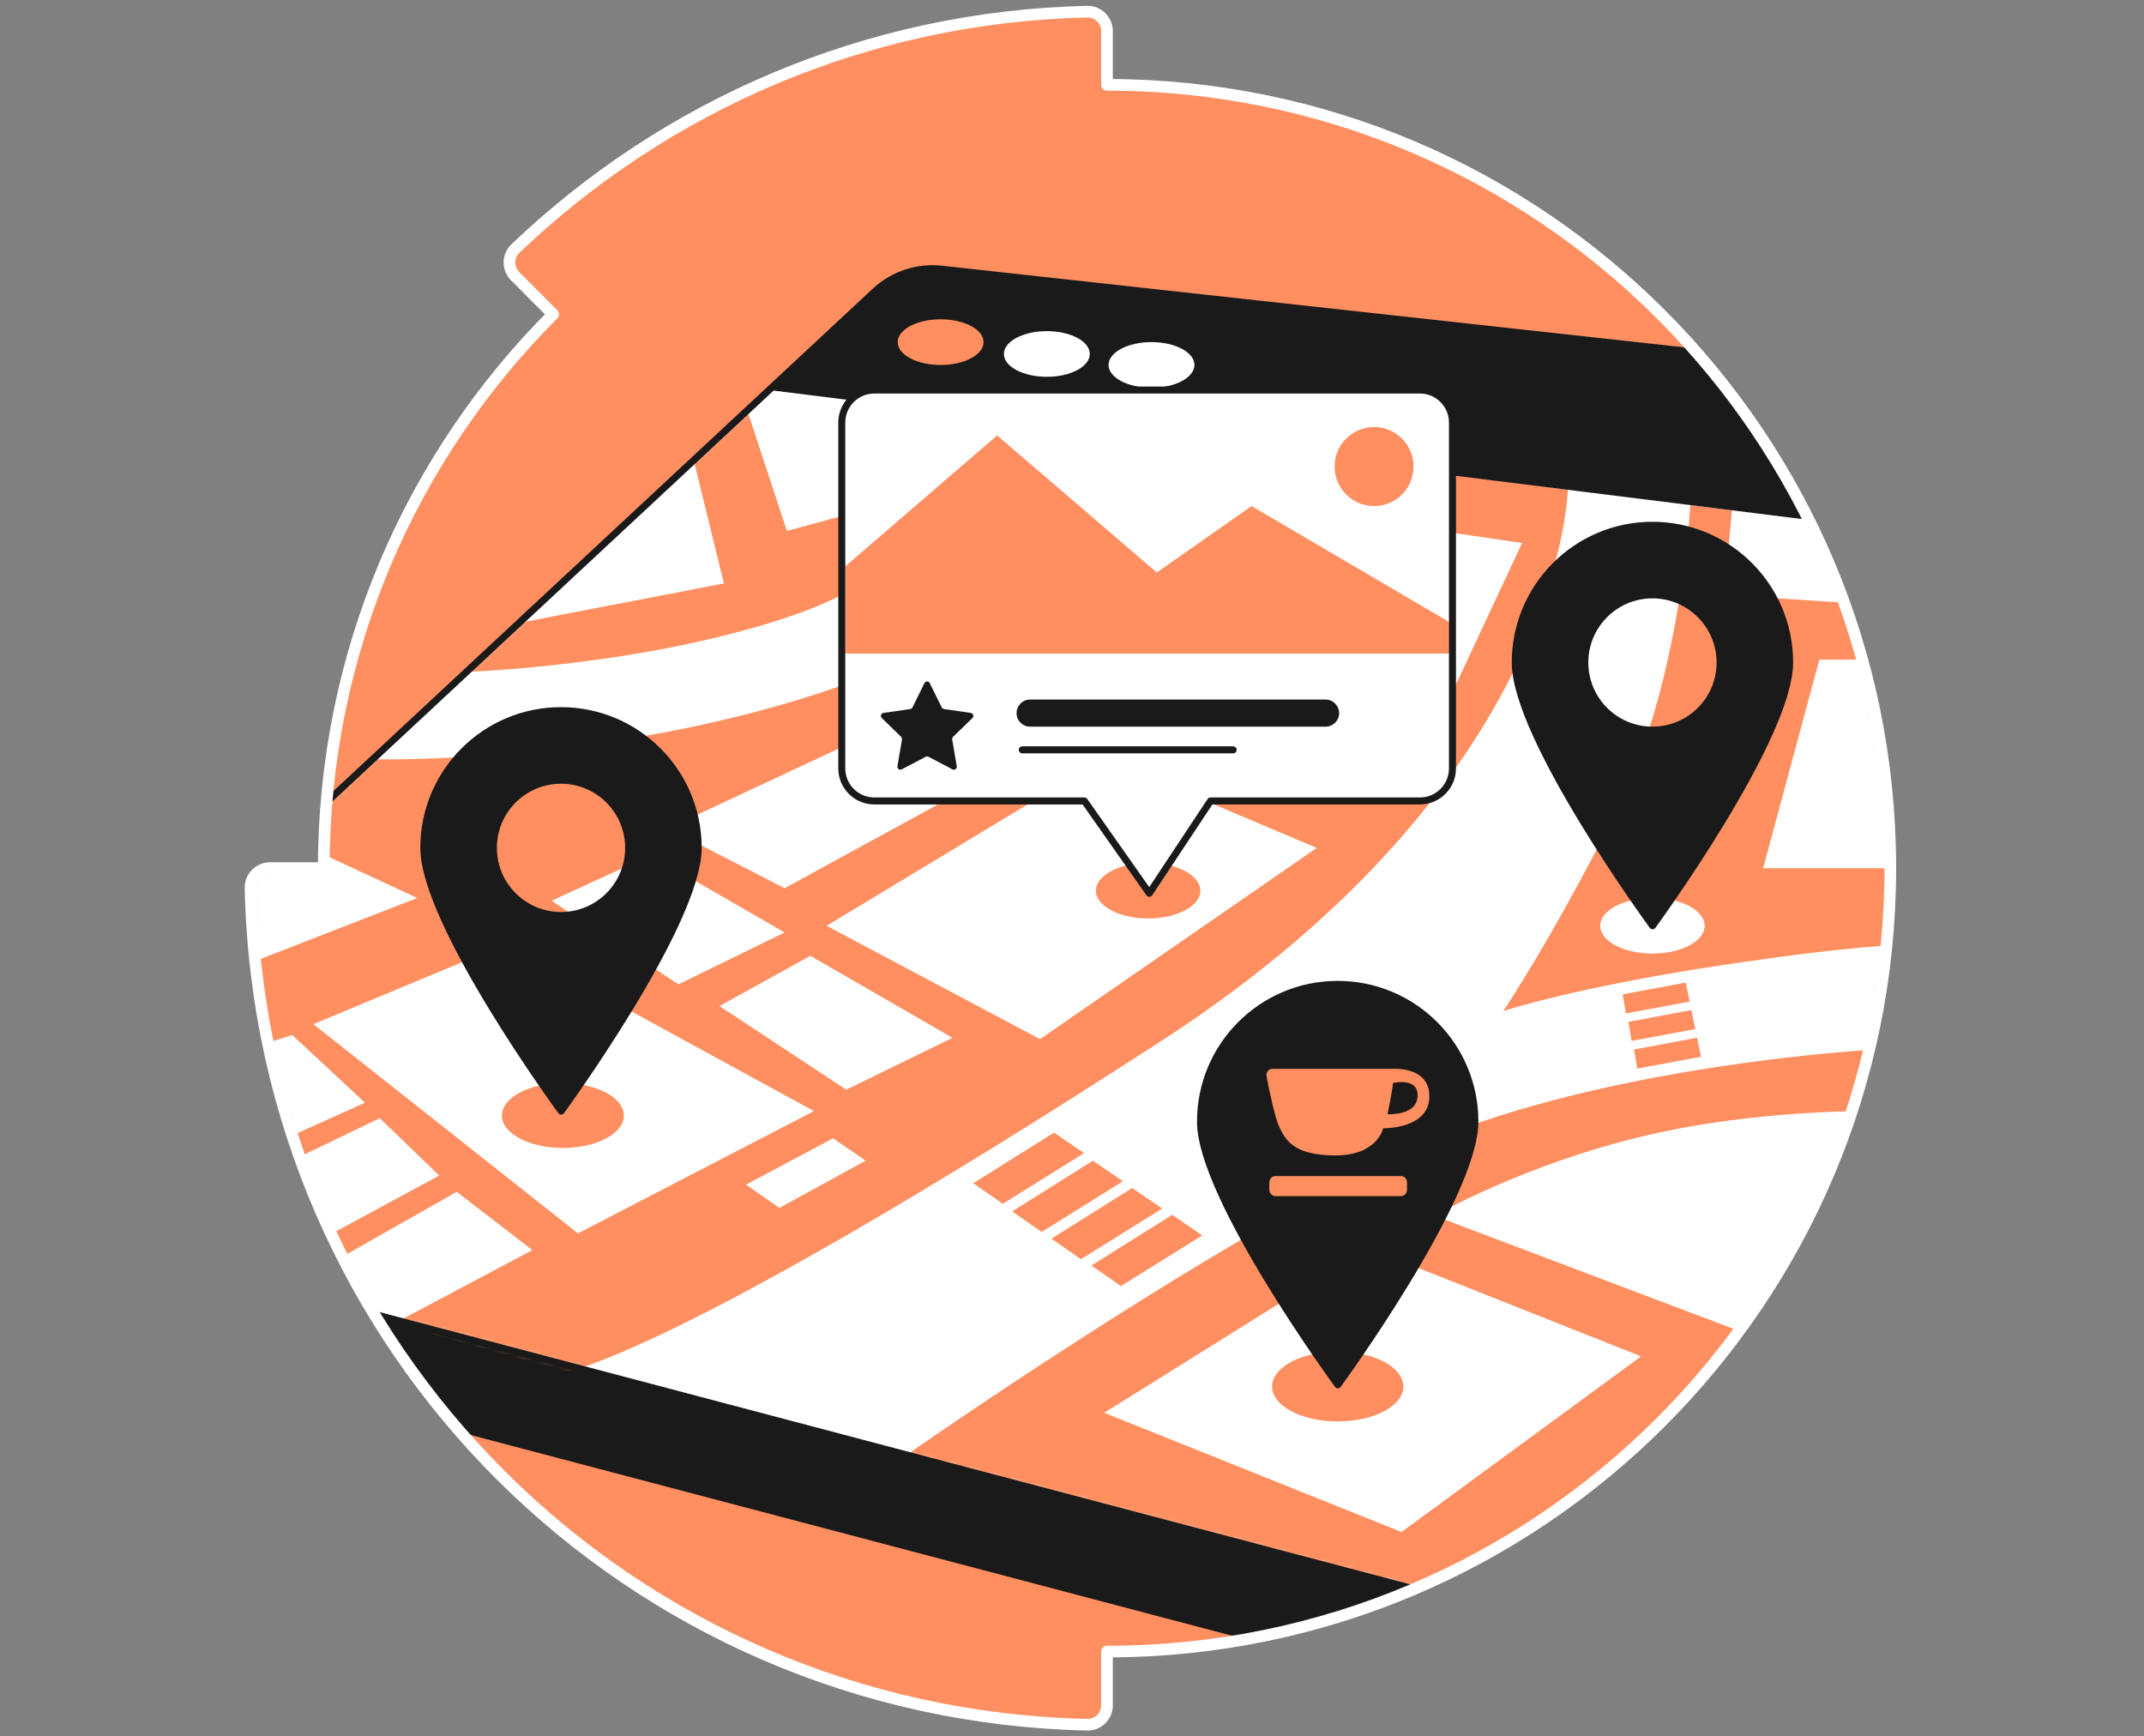
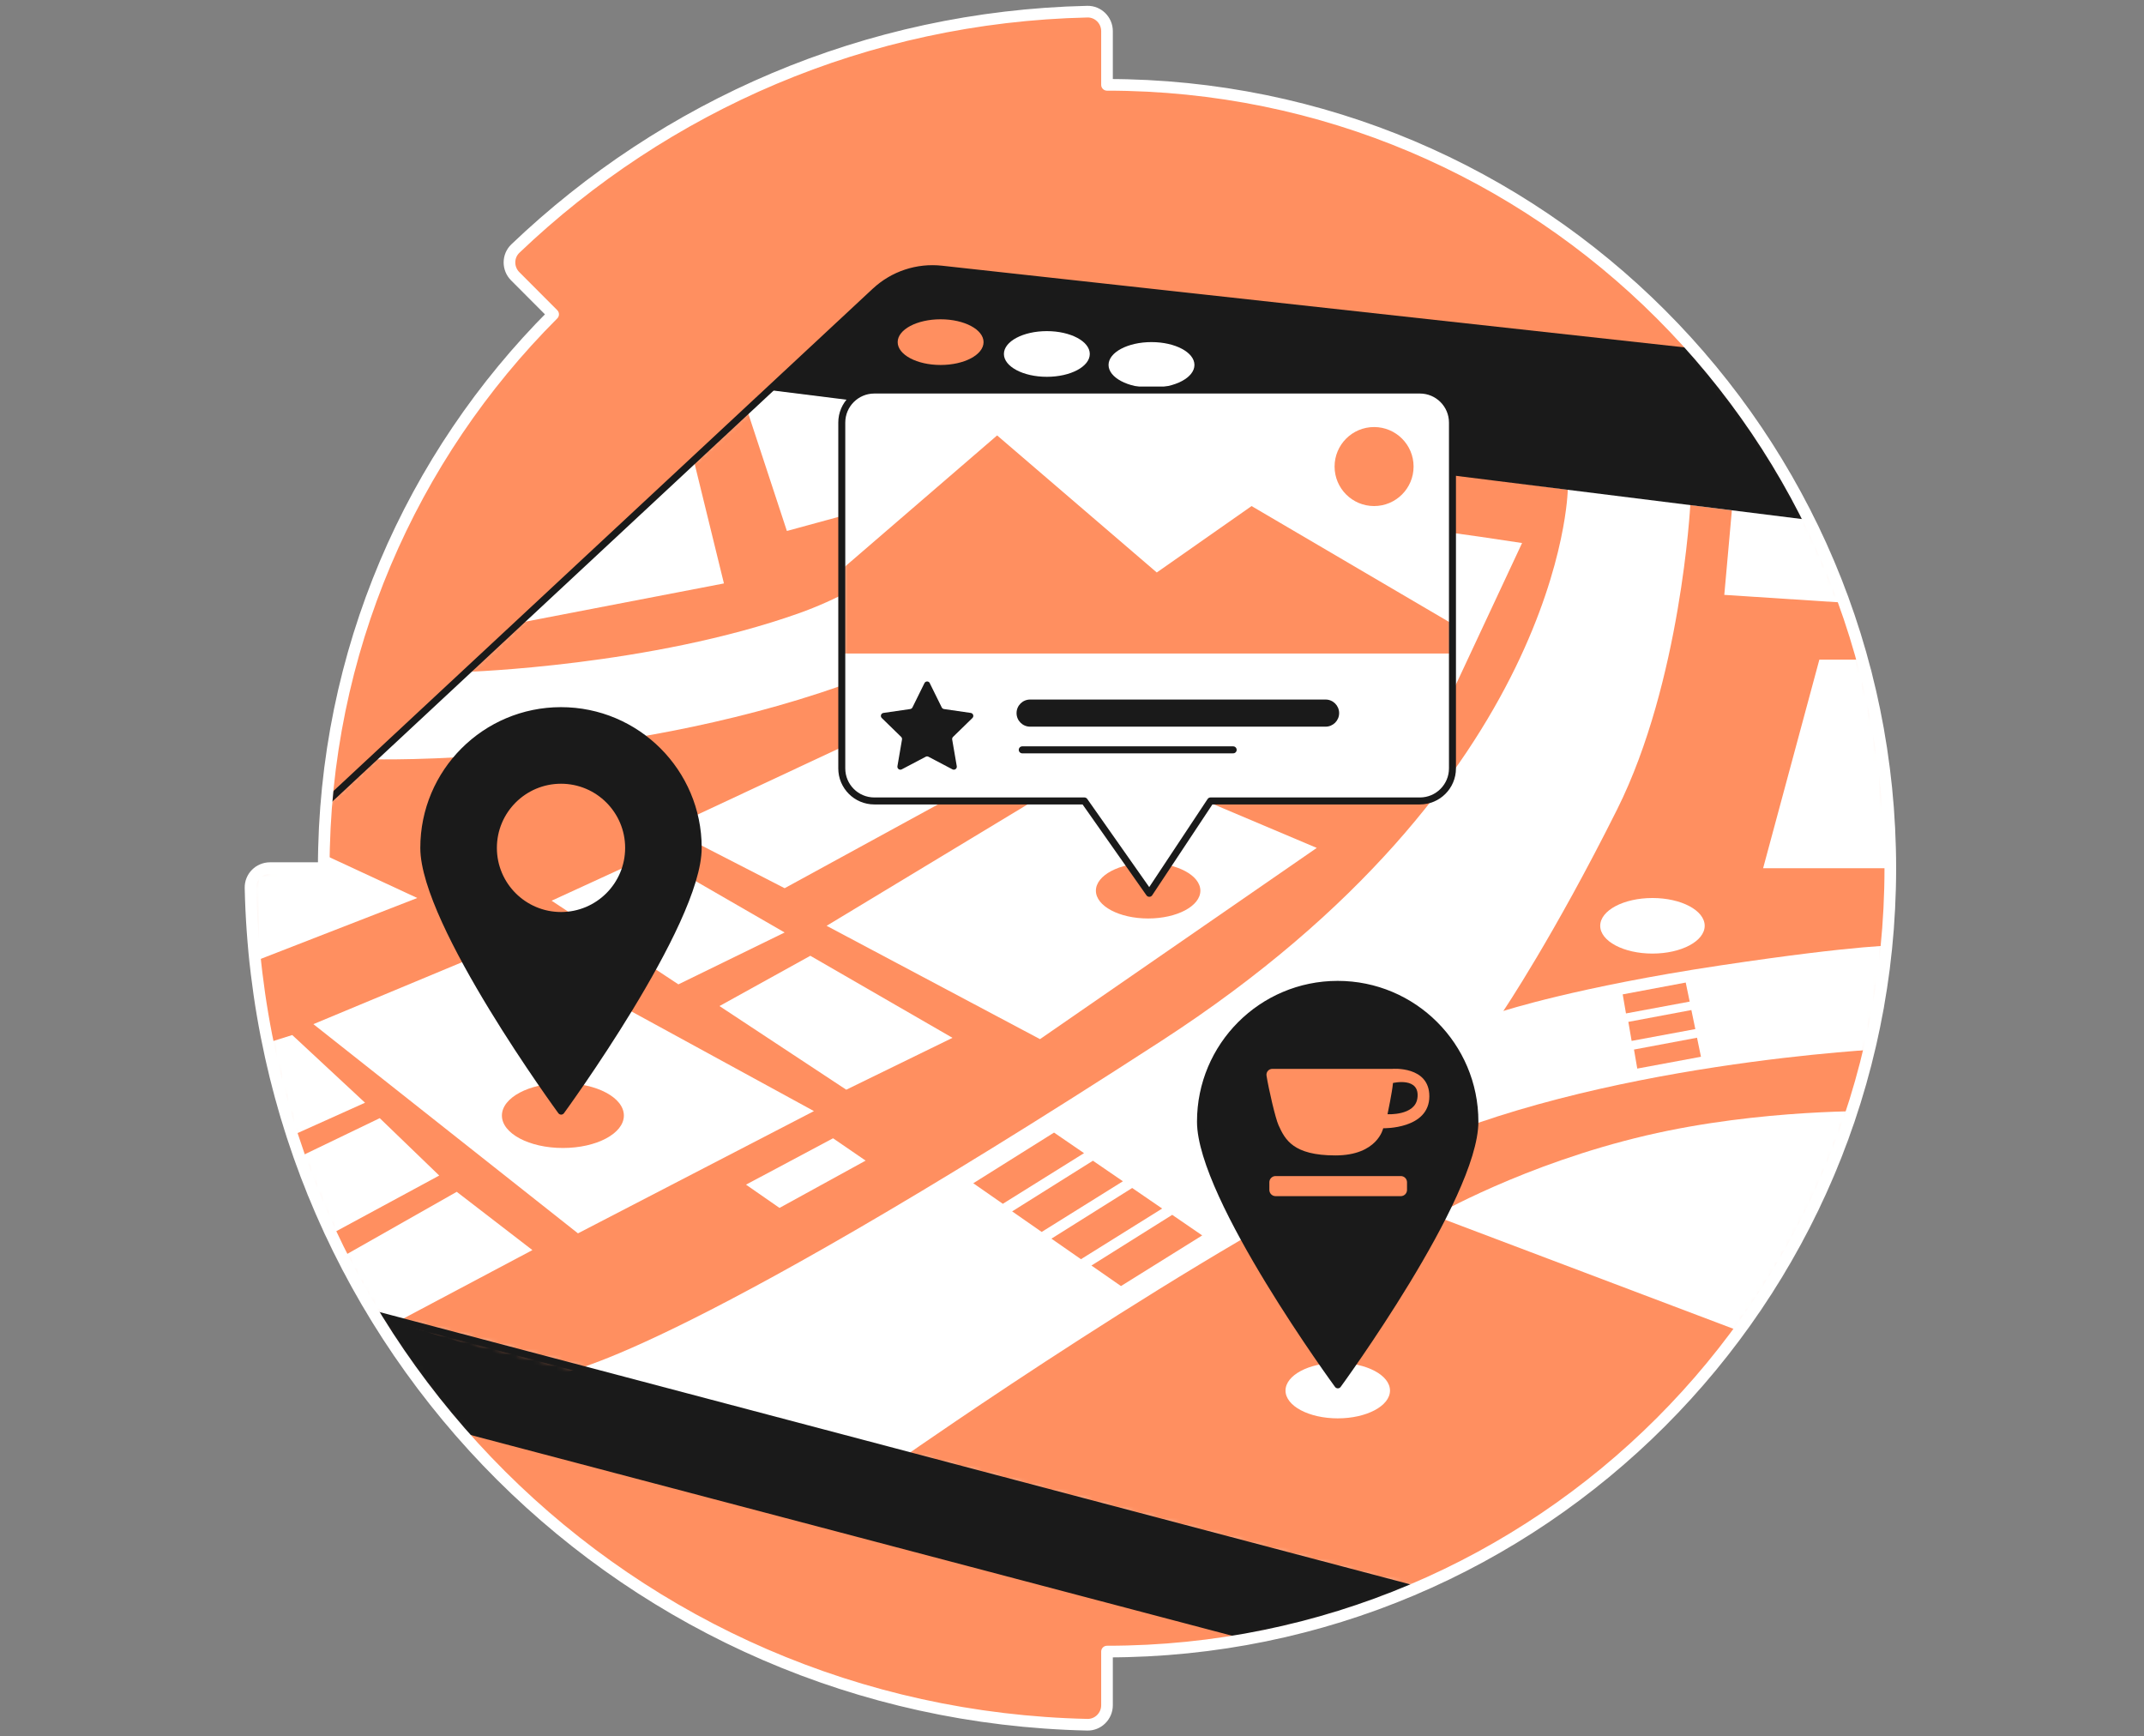
<svg xmlns="http://www.w3.org/2000/svg" width="368" height="298" viewBox="0 0 368 298" fill="none">
  <rect x="0" y="0" width="368" height="298" fill="#808080" stroke="none" />
  <path d="M43.001 152.373C44.756 231.642 108.091 294.248 186.627 295.999C188.487 296.041 190.009 294.512 190.009 292.656V283.443C190.009 283.443 190.012 283.443 190.016 283.443C264.263 283.443 324.457 223.249 324.457 148.998C324.457 74.747 264.263 14.557 190.009 14.56V5.344C190.009 3.485 188.487 1.959 186.627 2.001C148.588 2.863 114.107 18.174 88.456 42.661C87.115 43.947 87.115 46.094 88.425 47.408L94.941 53.941C70.622 78.267 55.574 111.873 55.571 148.988H46.344C44.485 148.988 42.959 150.513 43.001 152.373Z" fill="#FF8F60" />
  <mask id="mask0_224_14067" style="mask-type:luminance" maskUnits="userSpaceOnUse" x="43" y="2" width="282" height="294">
    <path d="M43.001 152.373C44.756 231.642 108.091 294.248 186.627 295.999C188.487 296.041 190.009 294.512 190.009 292.656V283.443C190.009 283.443 190.012 283.443 190.016 283.443C264.263 283.443 324.457 223.249 324.457 148.998C324.457 74.747 264.263 14.557 190.009 14.56V5.344C190.009 3.485 188.487 1.959 186.627 2.001C148.588 2.863 114.107 18.174 88.456 42.661C87.115 43.947 87.115 46.094 88.425 47.408L94.941 53.941C70.622 78.267 55.574 111.873 55.571 148.988H46.344C44.485 148.988 42.959 150.513 43.001 152.373Z" fill="white" />
  </mask>
  <g mask="url(#mask0_224_14067)">
    <path d="M73.714 243.793L227.046 284.21C241.243 283.17 250.869 279.673 246.466 273.689C246.466 273.689 65.04 223.418 59.166 224.957C55.069 226.031 73.714 243.795 73.714 243.795V243.793Z" fill="#1A1A1A" stroke="#1A1A1A" stroke-width="1.2" stroke-linecap="round" stroke-linejoin="round" />
    <path d="M150.226 49.97L50.699 142.657L38.748 145.11C38.748 145.11 33.233 169.454 38.748 187.914C44.263 206.371 57.191 223.695 57.191 223.695L247.462 273.953C247.462 273.953 317.783 245.175 324.455 173.367C331.127 101.559 304.924 68.319 304.924 68.319L291.166 60.444L161.618 46.196C157.451 45.737 153.291 47.117 150.226 49.974V49.97Z" fill="white" />
    <mask id="mask1_224_14067" style="mask-type:luminance" maskUnits="userSpaceOnUse" x="36" y="46" width="290" height="228">
      <path d="M150.226 49.97L50.699 142.657L38.748 145.11C38.748 145.11 33.233 169.454 38.748 187.914C44.263 206.371 57.191 223.695 57.191 223.695L247.462 273.953C247.462 273.953 317.783 245.175 324.455 173.367C331.127 101.559 304.924 68.319 304.924 68.319L291.166 60.444L161.618 46.196C157.451 45.737 153.291 47.117 150.226 49.974V49.97Z" fill="white" />
    </mask>
    <g mask="url(#mask1_224_14067)">
      <path d="M63.966 130.306C63.966 130.306 105.254 131.439 144.486 117.649C183.714 103.856 202.105 75.047 202.105 75.047L269.093 84.058C269.093 84.058 268.38 133.903 199.345 178.636C113.887 234.013 96.295 235.643 96.295 235.643L57.192 223.695C57.192 223.695 37.829 204.046 36.296 180.005C34.764 155.96 38.749 145.114 38.749 145.114L50.701 142.66L63.966 130.306Z" fill="#FF8F60" />
      <path d="M290.124 86.688C290.124 86.688 288.522 117.005 277.568 138.913C266.649 160.751 258.031 173.508 258.031 173.508C258.031 173.508 270.715 169.369 295.233 165.693C319.75 162.016 325.863 162.245 325.863 162.245C325.863 162.245 327.413 133.338 322.158 113.207C316.904 93.075 315.552 89.867 315.552 89.867L290.124 86.691V86.688Z" fill="#FF8F60" />
      <path d="M155.609 249.696C155.609 249.696 207.004 213.745 240.411 198.034C273.818 182.322 323.642 180.008 323.642 180.008C323.642 180.008 324.142 209.043 293.463 240.886C262.784 272.733 247.462 273.956 247.462 273.956L155.612 249.696H155.609Z" fill="#FF8F60" />
-       <path d="M189.531 242.463L234.816 214.188L281.676 232.777L240.561 262.921L189.531 242.463Z" fill="white" />
      <path d="M246.234 208.651L302.845 230.062C302.845 230.062 320.096 212.86 320.788 203.303C321.476 193.746 322.223 190.692 322.223 190.692C322.223 190.692 302.303 190.243 282.557 194.869C261.56 199.786 246.238 208.648 246.238 208.648L246.234 208.651Z" fill="white" />
      <path d="M283.63 163.653C288.581 163.653 292.596 161.518 292.596 158.885C292.596 156.252 288.581 154.117 283.63 154.117C278.678 154.117 274.664 156.252 274.664 158.885C274.664 161.518 278.678 163.653 283.63 163.653Z" fill="white" />
      <path d="M229.614 243.419C234.566 243.419 238.58 241.284 238.58 238.651C238.58 236.018 234.566 233.883 229.614 233.883C224.662 233.883 220.648 236.018 220.648 238.651C220.648 241.284 224.662 243.419 229.614 243.419Z" fill="white" />
-       <path d="M229.61 243.95C235.833 243.95 240.877 241.266 240.877 237.956C240.877 234.645 235.833 231.961 229.61 231.961C223.388 231.961 218.344 234.645 218.344 237.956C218.344 241.266 223.388 243.95 229.61 243.95Z" fill="#FF8F60" />
      <path d="M322.163 113.203H312.279L302.625 149.001H326.08L322.163 113.203Z" fill="white" />
      <path d="M297.341 86.688L295.961 102.093L319.617 103.632L315.558 89.864L297.341 86.688Z" fill="white" />
-       <path d="M80.07 115.309C80.07 115.309 111.692 114.29 137.13 105.245C162.569 96.195 178.506 71.984 178.506 71.984L132.011 66.938L80.07 115.309Z" fill="#FF8F60" />
+       <path d="M80.07 115.309C80.07 115.309 111.692 114.29 137.13 105.245C162.569 96.195 178.506 71.984 178.506 71.984L132.011 66.938L80.07 115.309" fill="#FF8F60" />
      <path d="M119.201 79.492L124.257 100.128L89.102 106.898L119.201 79.492Z" fill="white" />
      <path d="M128.258 70.433L135.062 91.125L150.739 86.85L148.164 67.907L132.011 66.938L128.258 70.433Z" fill="white" />
      <path d="M48.099 143.195L71.619 154.114L35.953 167.987L38.751 145.114L48.099 143.195Z" fill="white" />
      <path d="M53.789 175.764L99.203 211.669L139.706 190.686L87.022 161.922L53.789 175.764Z" fill="white" />
      <path d="M50.163 177.633L62.656 189.25L49.096 195.346L40.859 180.562L50.163 177.633Z" fill="white" />
      <path d="M65.179 191.898L75.389 201.746L55.657 212.415L49.43 199.487L65.179 191.898Z" fill="white" />
      <path d="M78.396 204.539L91.382 214.541L67.928 226.982L57.187 223.701L54.312 218.2L78.396 204.539Z" fill="white" />
      <path d="M142.987 195.352L128.047 203.31L133.795 207.303L148.579 199.185L142.987 195.352Z" fill="white" />
      <path d="M180.917 194.375L167.055 203.07L172.125 206.597L186.064 197.902L180.917 194.375Z" fill="#FF8F60" />
      <path d="M187.59 199.203L173.727 207.898L178.797 211.425L192.736 202.73L187.59 199.203Z" fill="#FF8F60" />
      <path d="M194.331 203.883L180.469 212.578L185.539 216.105L199.478 207.41L194.331 203.883Z" fill="#FF8F60" />
      <path d="M201.202 208.492L187.336 217.191L192.406 220.714L206.349 212.023L201.202 208.492Z" fill="#FF8F60" />
      <path d="M111.691 146.766L134.676 160.034L116.441 168.937L94.68 154.581L111.691 146.766Z" fill="white" />
      <path d="M139.088 164.031L163.488 178.113L145.253 187.016L123.492 172.66L139.088 164.031Z" fill="white" />
      <path d="M141.883 158.887L178.508 178.337L226.01 145.518L189.538 130.102L141.883 158.887Z" fill="white" />
      <path d="M114.68 142.165L134.676 152.434L166.092 135.27L146.784 127.148L114.68 142.165Z" fill="white" />
      <path d="M246.236 91.124C246.848 90.984 261.252 93.195 261.252 93.195L246.236 125.312L213.75 113.705L246.236 91.124Z" fill="white" />
      <path d="M197.068 157.63C202.02 157.63 206.034 155.495 206.034 152.862C206.034 150.228 202.02 148.094 197.068 148.094C192.116 148.094 188.102 150.228 188.102 152.862C188.102 155.495 192.116 157.63 197.068 157.63Z" fill="#FF8F60" />
      <path d="M96.616 197.017C102.397 197.017 107.083 194.525 107.083 191.45C107.083 188.375 102.397 185.883 96.616 185.883C90.835 185.883 86.148 188.375 86.148 191.45C86.148 194.525 90.835 197.017 96.616 197.017Z" fill="#FF8F60" />
    </g>
    <path d="M150.226 49.97L50.699 142.657L38.748 145.11C38.748 145.11 33.233 169.454 38.748 187.914C44.263 206.371 57.191 223.695 57.191 223.695L247.462 273.953C247.462 273.953 317.783 245.175 324.455 173.367C331.127 101.559 304.924 68.319 304.924 68.319L291.166 60.444L161.618 46.196C157.451 45.737 153.291 47.117 150.226 49.974V49.97Z" stroke="#1A1A1A" stroke-width="1.2" stroke-linecap="round" stroke-linejoin="round" />
    <path d="M132.008 66.936L315.557 89.862C312.687 81.744 309.33 74.303 304.927 68.319L291.168 60.444L161.62 46.196C161.62 46.196 161.349 45.317 155.476 46.853C151.378 47.926 132.008 66.936 132.008 66.936Z" fill="#1A1A1A" />
    <path d="M161.449 62.637C165.52 62.637 168.82 60.882 168.82 58.717C168.82 56.552 165.52 54.797 161.449 54.797C157.378 54.797 154.078 56.552 154.078 58.717C154.078 60.882 157.378 62.637 161.449 62.637Z" fill="#FF8F60" />
    <path d="M179.684 64.668C183.755 64.668 187.054 62.913 187.054 60.748C187.054 58.583 183.755 56.828 179.684 56.828C175.613 56.828 172.312 58.583 172.312 60.748C172.312 62.913 175.613 64.668 179.684 64.668Z" fill="white" />
    <path d="M197.644 66.551C201.715 66.551 205.015 64.796 205.015 62.631C205.015 60.466 201.715 58.711 197.644 58.711C193.574 58.711 190.273 60.466 190.273 62.631C190.273 64.796 193.574 66.551 197.644 66.551Z" fill="white" />
    <path d="M229.592 168.938C216.584 168.944 206.048 179.495 206.055 192.503C206.062 205.51 229.63 237.667 229.63 237.667C229.63 237.667 253.161 205.479 253.154 192.475C253.147 179.467 242.596 168.931 229.589 168.938H229.592Z" fill="#1A1A1A" stroke="#1A1A1A" stroke-width="1.2" stroke-linecap="round" stroke-linejoin="round" />
    <path d="M96.301 157.12C89.889 157.123 84.69 151.928 84.686 145.519C84.683 139.108 89.878 133.909 96.287 133.905C102.698 133.902 107.897 139.097 107.9 145.505C107.904 151.917 102.708 157.116 96.301 157.12ZM96.28 121.961C83.272 121.968 72.735 132.519 72.742 145.526C72.749 158.534 96.318 190.69 96.318 190.69C96.318 190.69 119.848 158.503 119.841 145.498C119.834 132.491 109.283 121.954 96.276 121.961H96.28Z" fill="#1A1A1A" stroke="#1A1A1A" stroke-width="1.2" stroke-linecap="round" stroke-linejoin="round" />
-     <path d="M283.616 90.148C270.608 90.155 260.071 100.706 260.078 113.714C260.085 126.721 283.654 158.877 283.654 158.877C283.654 158.877 307.184 126.69 307.177 113.686C307.171 100.678 296.62 90.141 283.612 90.148H283.616ZM283.636 125.307C277.225 125.31 272.026 120.115 272.022 113.707C272.019 107.298 277.214 102.096 283.623 102.093C290.034 102.089 295.233 107.285 295.237 113.693C295.24 120.105 290.045 125.303 283.636 125.307Z" fill="#1A1A1A" stroke="#1A1A1A" stroke-width="1.2" stroke-linecap="round" stroke-linejoin="round" />
    <path d="M243.712 66.938H150.072C146.986 66.938 144.484 69.44 144.484 72.526V131.872C144.484 134.958 146.986 137.46 150.072 137.46H186.128L197.269 153.31L207.775 137.46H243.715C246.801 137.46 249.303 134.958 249.303 131.872V72.526C249.303 69.44 246.801 66.938 243.715 66.938H243.712Z" fill="white" />
    <mask id="mask2_224_14067" style="mask-type:luminance" maskUnits="userSpaceOnUse" x="144" y="66" width="106" height="88">
      <path d="M243.712 66.938H150.072C146.986 66.938 144.484 69.44 144.484 72.526V131.872C144.484 134.958 146.986 137.46 150.072 137.46H186.128L197.269 153.31L207.775 137.46H243.715C246.801 137.46 249.303 134.958 249.303 131.872V72.526C249.303 69.44 246.801 66.938 243.715 66.938H243.712Z" fill="white" />
    </mask>
    <g mask="url(#mask2_224_14067)">
      <path d="M144.484 112.155H249.303V107.081L214.822 86.852L198.551 98.25L171.149 74.727L144.484 97.712V112.155Z" fill="#FF8F60" />
    </g>
    <path d="M243.712 66.938H150.072C146.986 66.938 144.484 69.44 144.484 72.526V131.872C144.484 134.958 146.986 137.46 150.072 137.46H186.128L197.269 153.31L207.775 137.46H243.715C246.801 137.46 249.303 134.958 249.303 131.872V72.526C249.303 69.44 246.801 66.938 243.715 66.938H243.712Z" stroke="#1A1A1A" stroke-width="1.2" stroke-linecap="round" stroke-linejoin="round" />
    <path d="M235.85 86.849C239.595 86.849 242.63 83.814 242.63 80.069C242.63 76.325 239.595 73.289 235.85 73.289C232.106 73.289 229.07 76.325 229.07 80.069C229.07 83.814 232.106 86.849 235.85 86.849Z" fill="#FF8F60" />
    <path d="M159.582 117.237L161.64 121.404C161.713 121.554 161.859 121.661 162.025 121.686L166.623 122.353C167.044 122.415 167.21 122.93 166.908 123.225L163.582 126.467C163.461 126.586 163.405 126.756 163.436 126.919L164.222 131.496C164.295 131.913 163.853 132.233 163.478 132.035L159.367 129.873C159.217 129.793 159.04 129.793 158.891 129.873L154.78 132.035C154.404 132.233 153.966 131.913 154.036 131.496L154.821 126.919C154.849 126.752 154.793 126.586 154.675 126.467L151.35 123.225C151.047 122.93 151.214 122.415 151.635 122.353L156.232 121.686C156.399 121.661 156.542 121.557 156.618 121.404L158.675 117.237C158.863 116.859 159.405 116.859 159.593 117.237H159.582Z" fill="#1A1A1A" />
    <path d="M227.522 124.712H176.812C175.526 124.712 174.484 123.669 174.484 122.383C174.484 121.097 175.526 120.055 176.812 120.055H227.522C228.808 120.055 229.851 121.097 229.851 122.383C229.851 123.669 228.808 124.712 227.522 124.712Z" fill="#1A1A1A" />
    <path d="M175.461 128.688H211.663" stroke="#1A1A1A" stroke-width="1.2" stroke-linecap="round" stroke-linejoin="round" />
    <path d="M278.523 170.655L289.341 168.625L290.019 171.895L279.086 173.925L278.523 170.655Z" fill="#FF8F60" />
    <path d="M279.492 175.373L290.31 173.344L290.988 176.61L280.055 178.64L279.492 175.373Z" fill="#FF8F60" />
    <path d="M280.461 180.123L291.28 178.094L291.957 181.36L281.024 183.39L280.461 180.123Z" fill="#FF8F60" />
    <path d="M238.972 183.438H218.385C217.763 183.438 217.29 183.99 217.388 184.605C217.763 186.941 218.906 191.907 219.452 193.113C220.567 195.577 221.958 198.294 229.21 198.294C236.463 198.294 237.415 193.63 237.415 193.63C237.415 193.63 245.335 193.825 245.335 188.136C245.335 182.899 238.972 183.438 238.972 183.438ZM243.281 188.484C242.864 191.5 238.155 191.222 238.155 191.222C238.155 191.222 238.962 187.417 239.094 185.863C239.094 185.863 243.799 184.741 243.285 188.484H243.281Z" fill="#FF8F60" />
    <path d="M240.436 201.836H218.942C218.353 201.836 217.875 202.314 217.875 202.903V204.216C217.875 204.806 218.353 205.283 218.942 205.283H240.436C241.026 205.283 241.503 204.806 241.503 204.216V202.903C241.503 202.314 241.026 201.836 240.436 201.836Z" fill="#FF8F60" />
  </g>
  <path d="M43.001 152.373C44.756 231.642 108.091 294.248 186.627 295.999C188.487 296.041 190.009 294.512 190.009 292.656V283.443C190.009 283.443 190.012 283.443 190.016 283.443C264.263 283.443 324.457 223.249 324.457 148.998C324.457 74.747 264.263 14.557 190.009 14.56V5.344C190.009 3.485 188.487 1.959 186.627 2.001C148.588 2.863 114.107 18.174 88.456 42.661C87.115 43.947 87.115 46.094 88.425 47.408L94.941 53.941C70.622 78.267 55.574 111.873 55.571 148.988H46.344C44.485 148.988 42.959 150.513 43.001 152.373Z" stroke="white" stroke-width="2" stroke-linecap="round" stroke-linejoin="round" />
</svg>